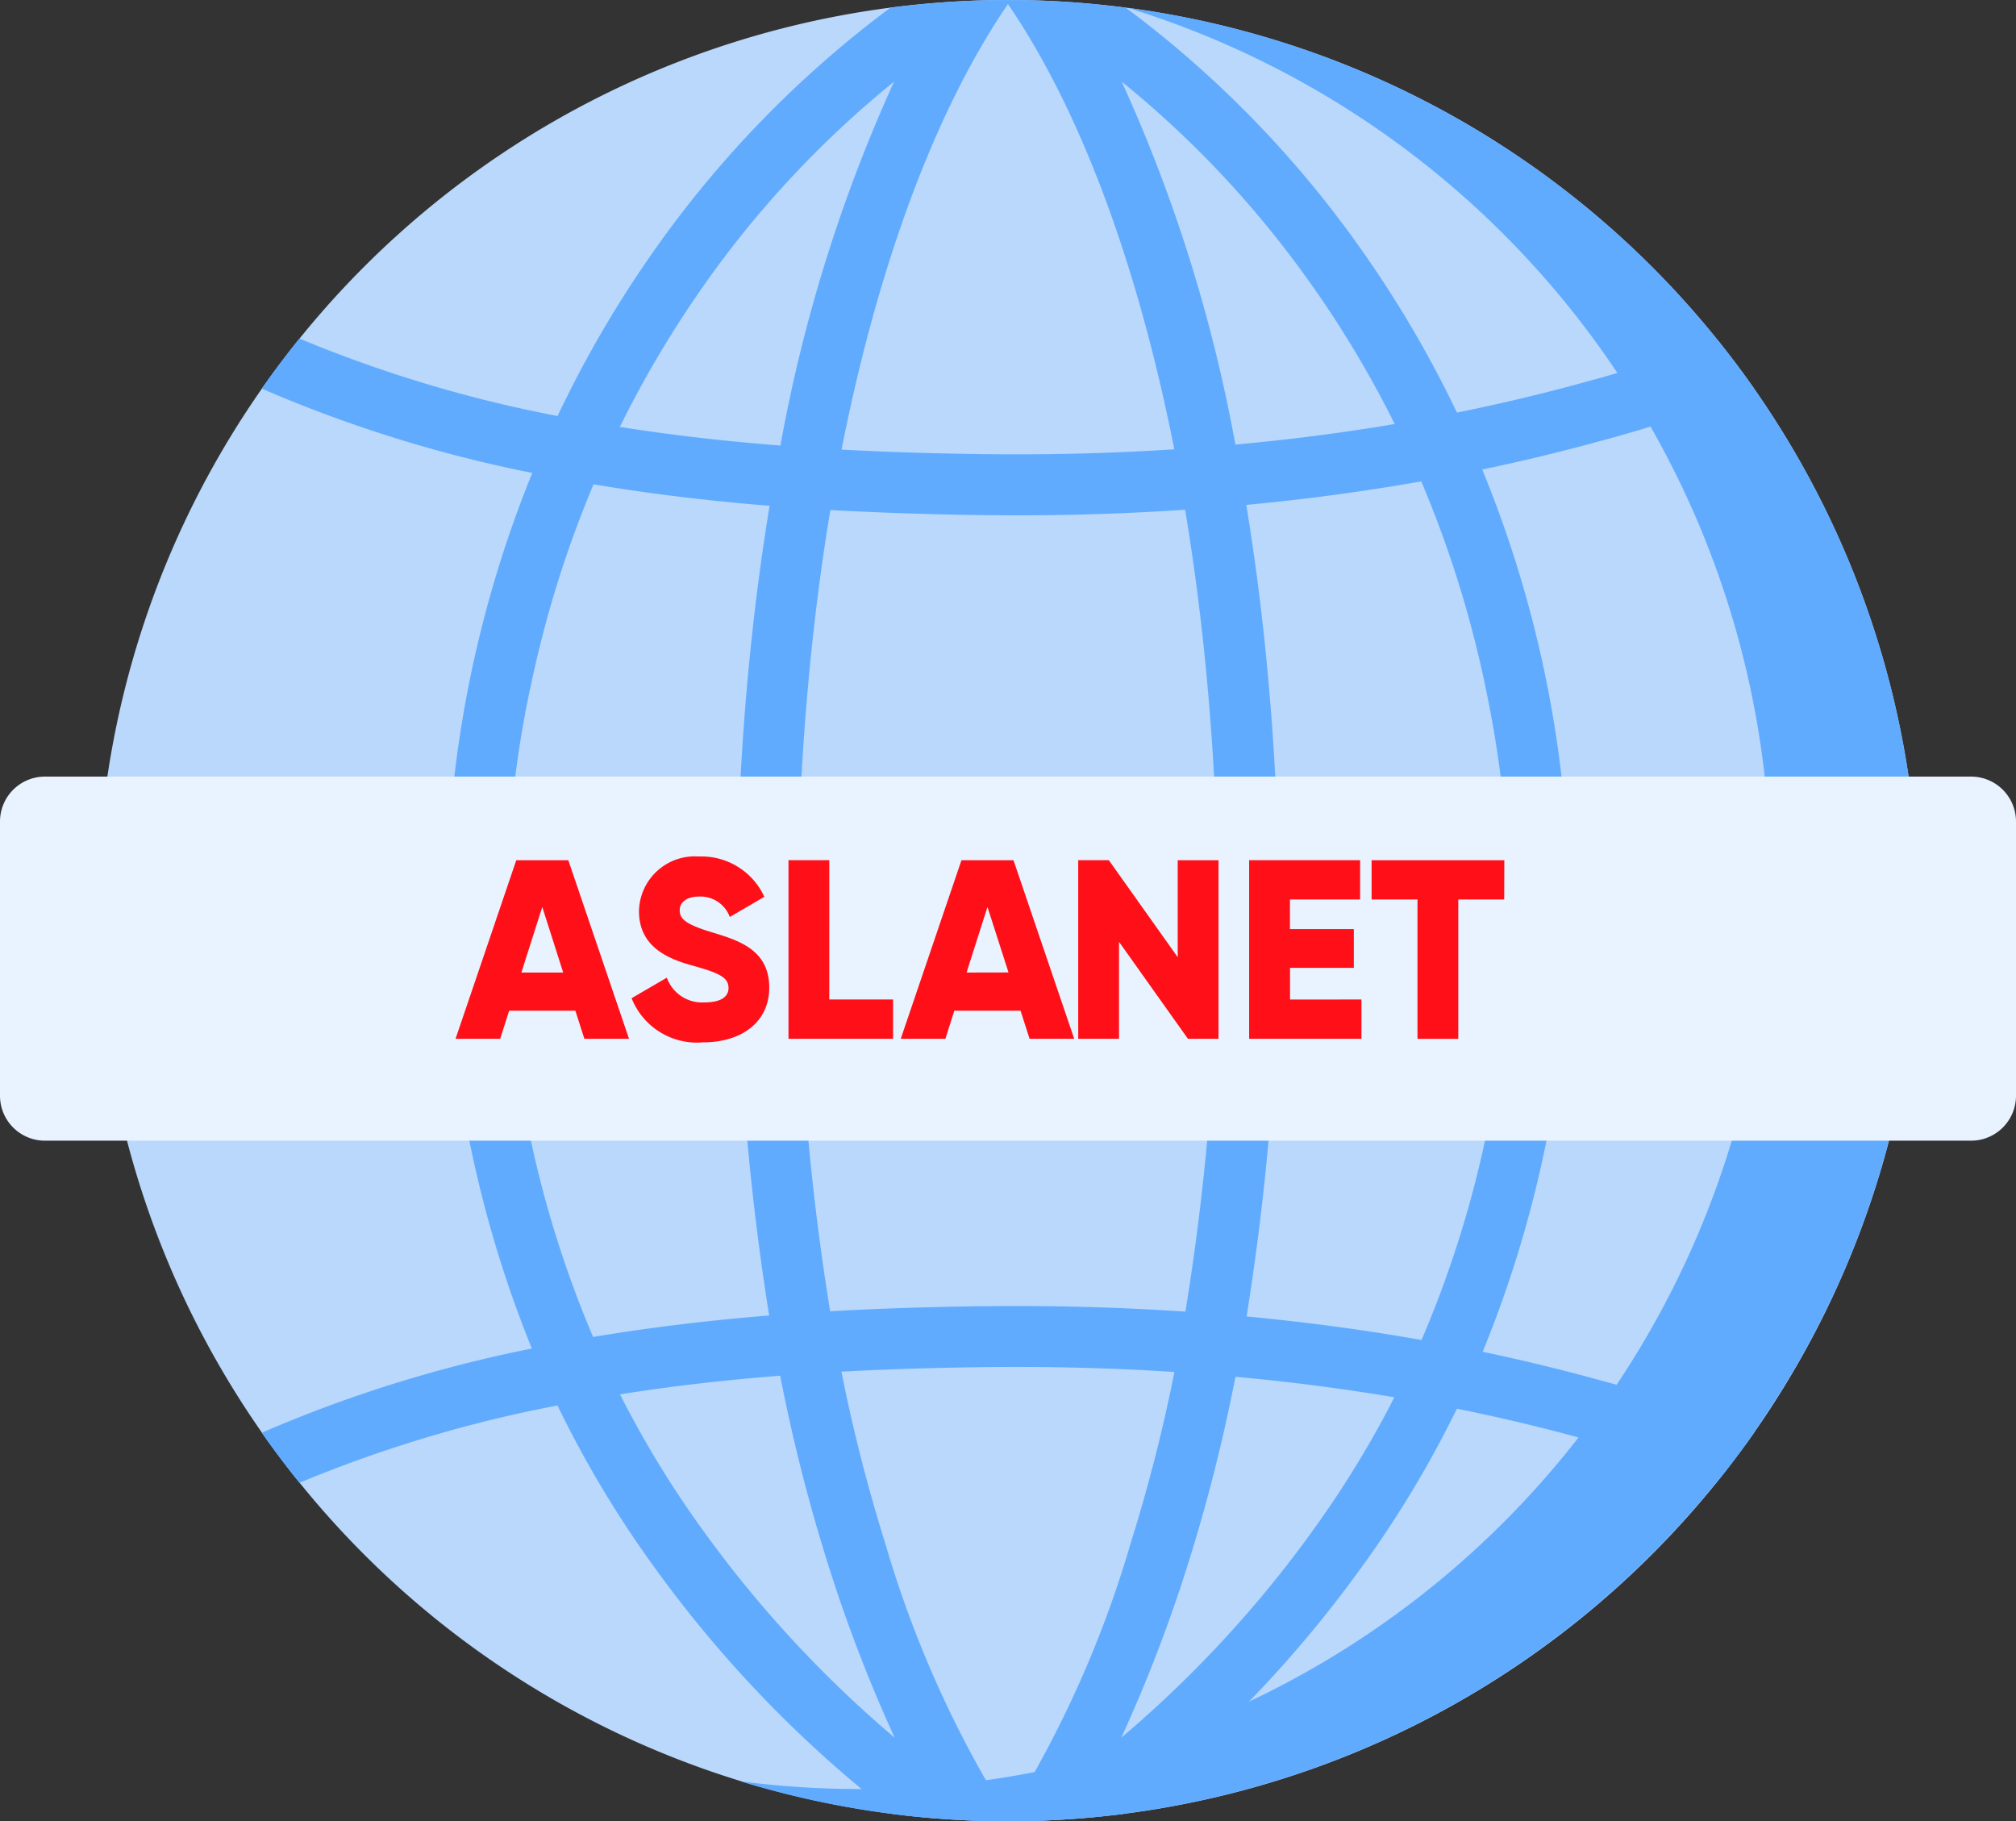
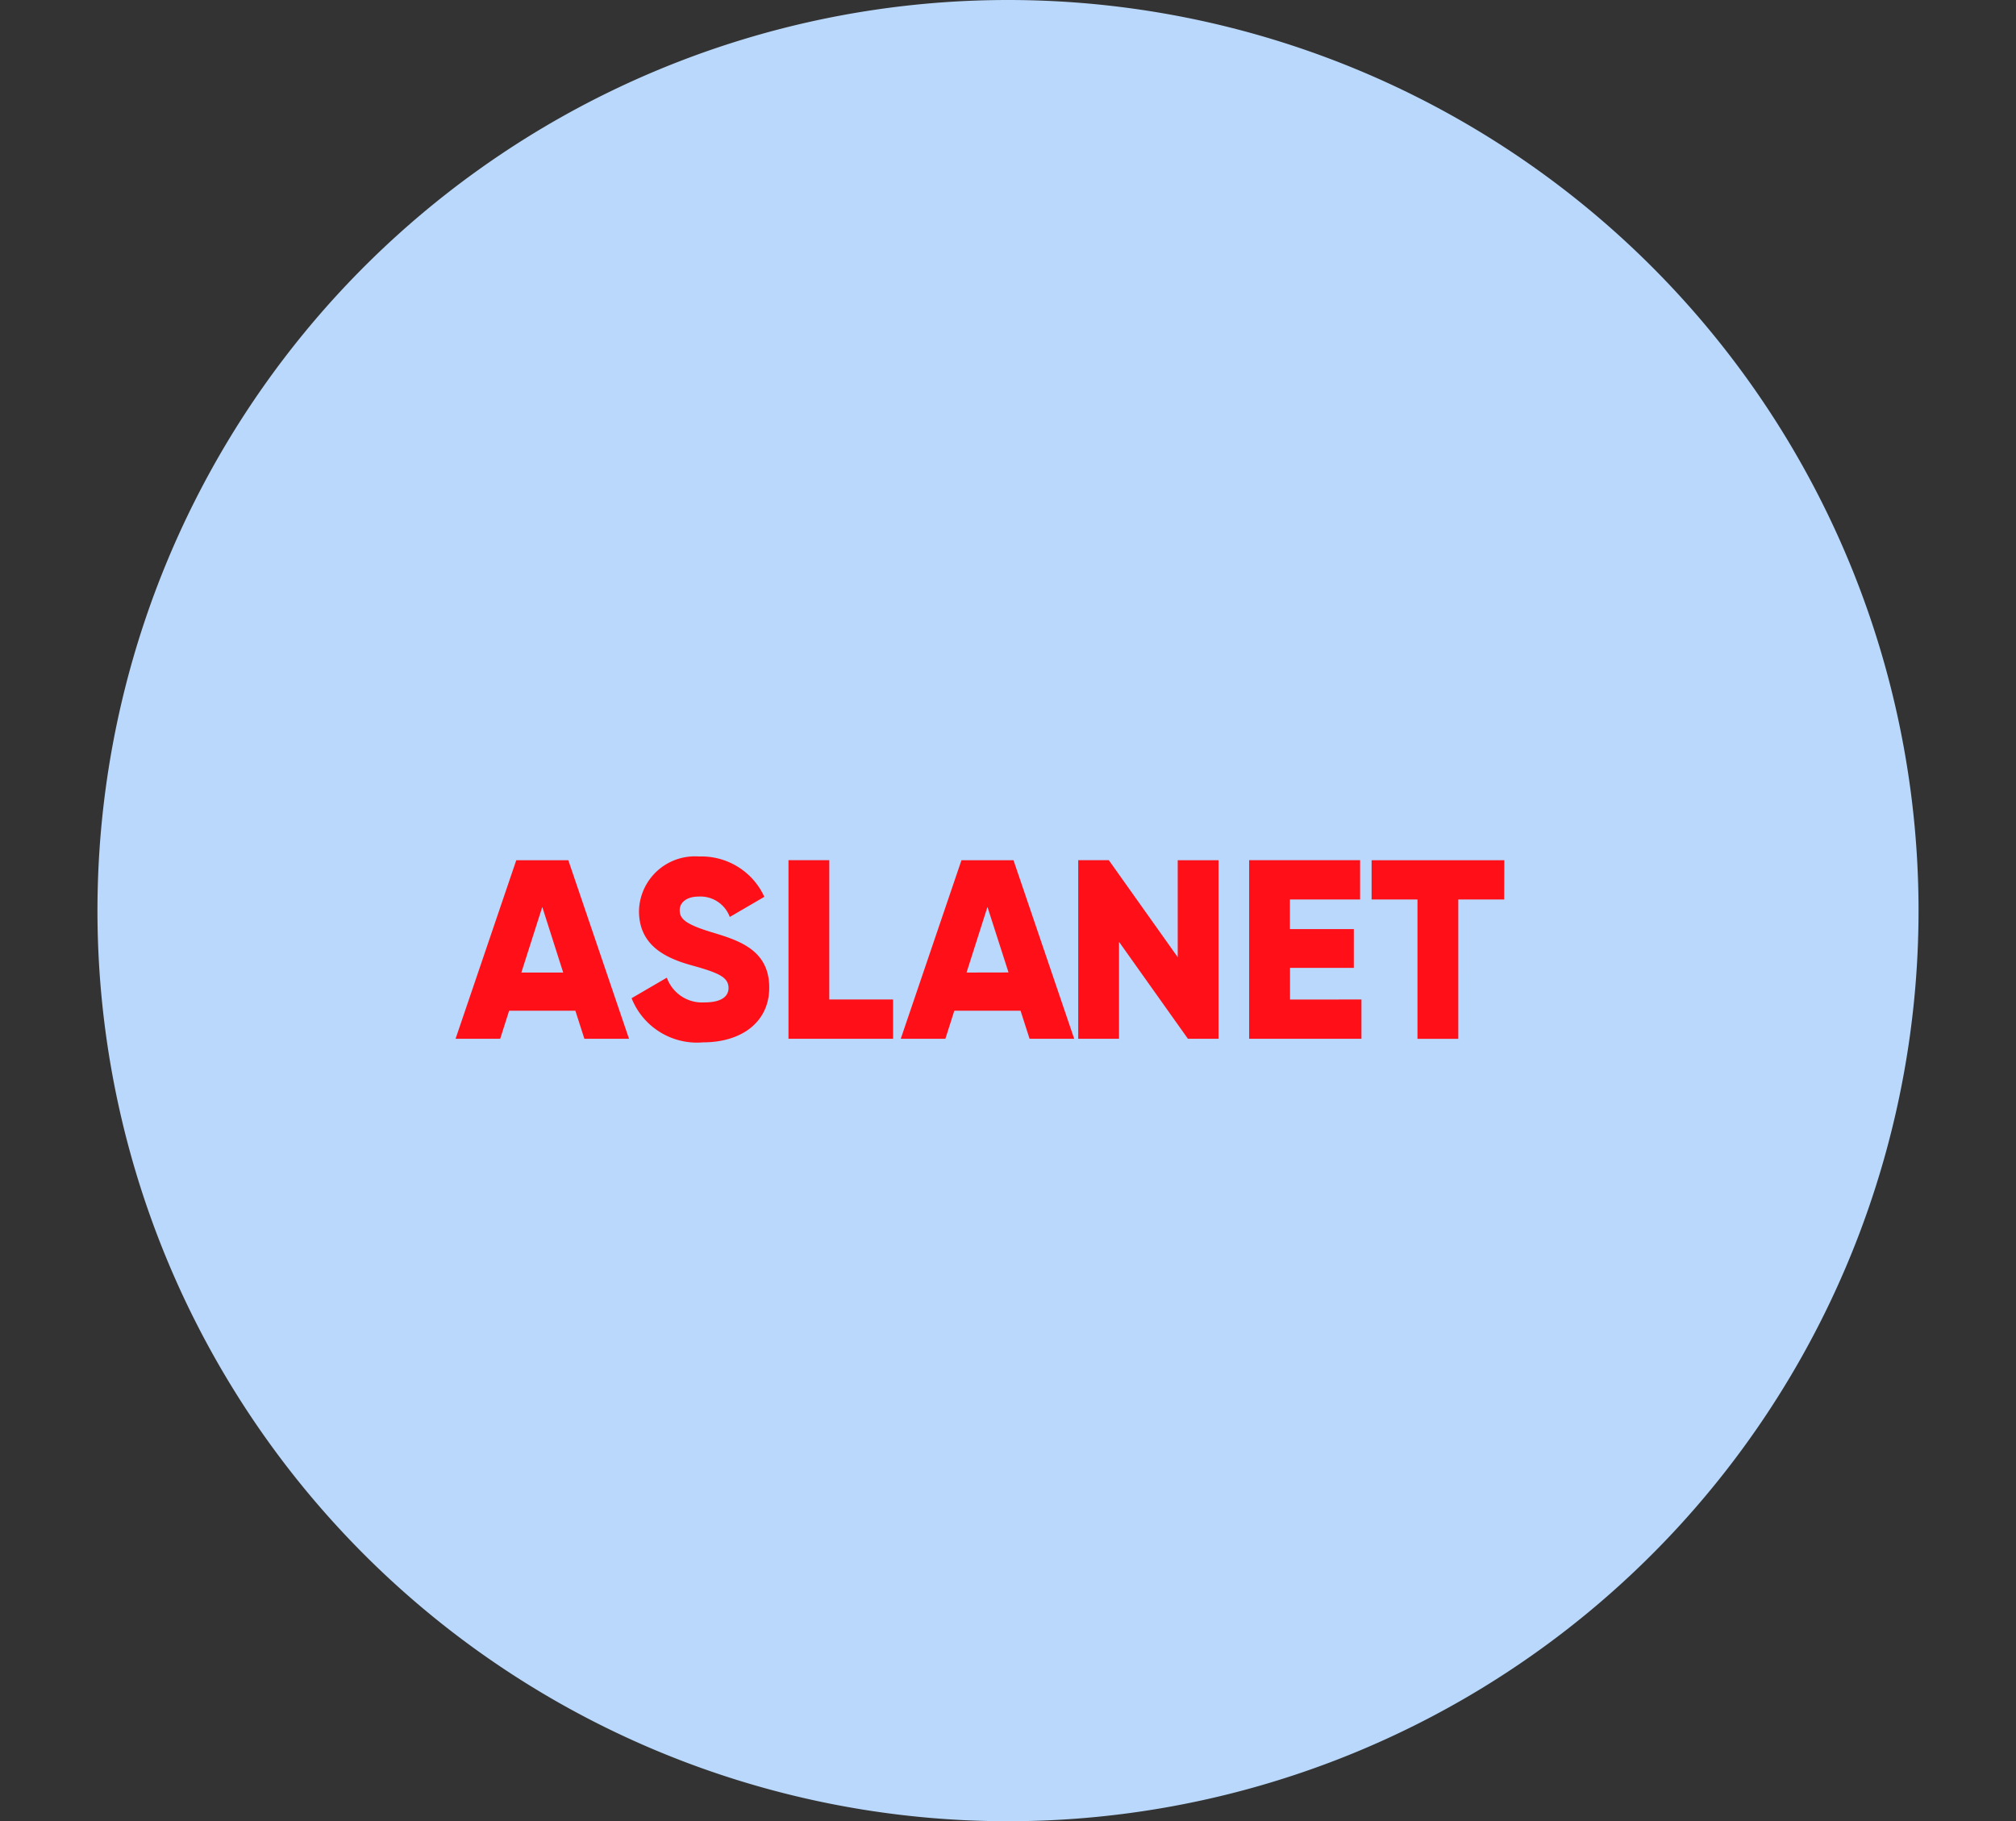
<svg xmlns="http://www.w3.org/2000/svg" width="70" height="63.233" viewBox="0 0 70 63.233">
  <rect x="0" y="0" width="70" height="63.233" fill="#333333" stroke="none" />
  <g id="Group_1085" data-name="Group 1085" transform="translate(-330 -2240)">
    <g id="Group_1075" data-name="Group 1075" transform="translate(330 2240)">
      <g id="domain" transform="translate(0 0)">
        <path id="Path_8886" data-name="Path 8886" d="M87.982,31.616A31.616,31.616,0,1,1,56.366,0,31.616,31.616,0,0,1,87.982,31.616Zm0,0" transform="translate(-21.366 0)" fill="#b9d8fb" />
-         <path id="Path_8887" data-name="Path 8887" d="M228.95,33.316a31.64,31.64,0,0,1-40.907,30.229,31.96,31.96,0,0,0,4.145.269,31.621,31.621,0,0,0,9.292-61.845A31.623,31.623,0,0,1,228.95,33.316Zm0,0" transform="translate(-162.334 -1.7)" fill="#61abff" />
-         <path id="Path_8888" data-name="Path 8888" d="M108.883,46.934a40.382,40.382,0,0,0-.014-30.633q2.108-.441,4.134-1a40.293,40.293,0,0,0,5.309-1.809q-.626-.892-1.313-1.739a40.8,40.8,0,0,1-4.561,1.511q-2.173.6-4.448,1.06a38.606,38.606,0,0,0-3.095-5.338A37.1,37.1,0,0,0,96.487.262h0q-.8-.1-1.6-.166Q93.708,0,92.507,0h0L92.5,0H92.3L92.3,0h0Q91.1,0,89.919.1q-.807.063-1.6.166h0a37.125,37.125,0,0,0-8.407,8.723,38.516,38.516,0,0,0-3.149,5.454A45.341,45.341,0,0,1,67.8,11.753q-.686.846-1.31,1.738a46.491,46.491,0,0,0,9.394,2.928,40.381,40.381,0,0,0-.015,30.4,46.4,46.4,0,0,0-9.379,2.924q.624.892,1.31,1.738a45.3,45.3,0,0,1,8.96-2.685,36.9,36.9,0,0,0,3.447,5.732A41.564,41.564,0,0,0,88.4,62.981q.763.1,1.538.156c.778.059,1.566.091,2.36.093h0l.007,0h.2l.007,0h0c.794,0,1.582-.034,2.36-.093q.774-.062,1.538-.156a41.591,41.591,0,0,0,8.187-8.456,36.943,36.943,0,0,0,3.392-5.617q2.275.459,4.451,1.062A40.691,40.691,0,0,1,117,51.481q.687-.846,1.313-1.74A40.448,40.448,0,0,0,113,47.932q-2.018-.561-4.12-1Zm.1-23.07a37.653,37.653,0,0,1-2.222,22.659q-2.963-.525-6.075-.817a88.734,88.734,0,0,0,.79-21.7c-.189-2.229-.458-4.395-.8-6.477q3.109-.292,6.075-.817a38.153,38.153,0,0,1,2.233,7.155ZM92.4,63.086a37.958,37.958,0,0,1-4.261-9.506,57.094,57.094,0,0,1-1.521-5.958c1.689-.091,3.312-.135,4.839-.156q3.433-.046,6.724.167a57.364,57.364,0,0,1-1.52,5.948A37.956,37.956,0,0,1,92.4,63.086Zm-.973-17.735c-1.636.023-3.38.07-5.2.175a86.489,86.489,0,0,1-.8-21.344c.19-2.234.461-4.4.807-6.475,1.815.1,3.556.152,5.187.175q.645.009,1.284.009,2.976,0,5.847-.194c.347,2.078.619,4.248.81,6.487a86.469,86.469,0,0,1-.8,21.355q-3.492-.237-7.141-.186ZM92.4.14c2.52,3.682,4.514,9.073,5.776,15.459q-3.284.213-6.719.166c-1.526-.021-3.147-.065-4.835-.156C87.885,9.217,89.881,3.824,92.4.14Zm10.753,10.047a36.562,36.562,0,0,1,2.676,4.534q-2.7.457-5.532.713a53.5,53.5,0,0,0-3.946-12.6,35.082,35.082,0,0,1,6.8,7.354Zm-21.507,0a35.083,35.083,0,0,1,6.8-7.354A53.536,53.536,0,0,0,84.5,15.468c-1.813-.141-3.684-.347-5.576-.647a36.642,36.642,0,0,1,2.725-4.635ZM75.822,23.864a38.09,38.09,0,0,1,2.189-7.05c2.077.35,4.128.585,6.113.746-.341,2.071-.609,4.225-.8,6.442a88.749,88.749,0,0,0,.785,21.669c-1.985.161-4.037.4-6.114.746a37.656,37.656,0,0,1-2.177-22.554Zm6.093,29.41A34.97,34.97,0,0,1,78.93,48.41c1.887-.3,3.753-.506,5.562-.647a59.476,59.476,0,0,0,1.633,6.456,51.8,51.8,0,0,0,2.342,6.112,40.26,40.26,0,0,1-6.552-7.056Zm20.973,0a40.26,40.26,0,0,1-6.552,7.056,51.833,51.833,0,0,0,2.342-6.112A59.65,59.65,0,0,0,100.3,47.8q2.821.258,5.517.712a34.859,34.859,0,0,1-2.934,4.765Zm0,0" transform="translate(-57.402 0.001)" fill="#61abff" />
-         <path id="Path_8889" data-name="Path 8889" d="M68.438,209.863H1.562A1.561,1.561,0,0,1,0,208.3v-9.517a1.561,1.561,0,0,1,1.562-1.561H68.438A1.561,1.561,0,0,1,70,198.784V208.3A1.561,1.561,0,0,1,68.438,209.863Zm0,0" transform="translate(0 -170.259)" fill="#e8f3ff" />
      </g>
    </g>
    <path id="Path_9049" data-name="Path 9049" d="M4.473-3.671h1.55l-2.108-6.2H2.108L0-3.671H1.55l.31-.974h2.3Zm-2.188-2.3.726-2.277.726,2.277ZM8.592-3.547c1.346,0,2.3-.709,2.3-1.9,0-1.311-1.054-1.639-1.993-1.922-.966-.292-1.116-.487-1.116-.771,0-.248.221-.469.664-.469A1.087,1.087,0,0,1,9.522-7.9l1.2-.7A2.4,2.4,0,0,0,8.451-10,1.94,1.94,0,0,0,6.369-8.109c0,1.187.9,1.63,1.825,1.887s1.284.407,1.284.788c0,.239-.168.5-.842.5a1.3,1.3,0,0,1-1.3-.859L6.112-5.08A2.442,2.442,0,0,0,8.592-3.547Zm4.385-1.488V-9.872H11.56v6.2h3.632V-5.035Zm6.954,1.364h1.55l-2.108-6.2H17.566l-2.108,6.2h1.55l.31-.974h2.3Zm-2.188-2.3.726-2.277L19.2-5.974Zm7.332-3.9v3.366L22.683-9.872H21.62v6.2h1.417V-7.037l2.392,3.366h1.063v-6.2Zm3.9,4.837v-1.1h2.215V-7.48H28.972V-8.508h2.436V-9.872H27.555v6.2h3.9V-5.035Zm7.441-4.837H31.807v1.364H33.4v4.837h1.417V-8.508h1.594Z" transform="translate(345.818 2279.737)" fill="#ff1018" />
  </g>
</svg>